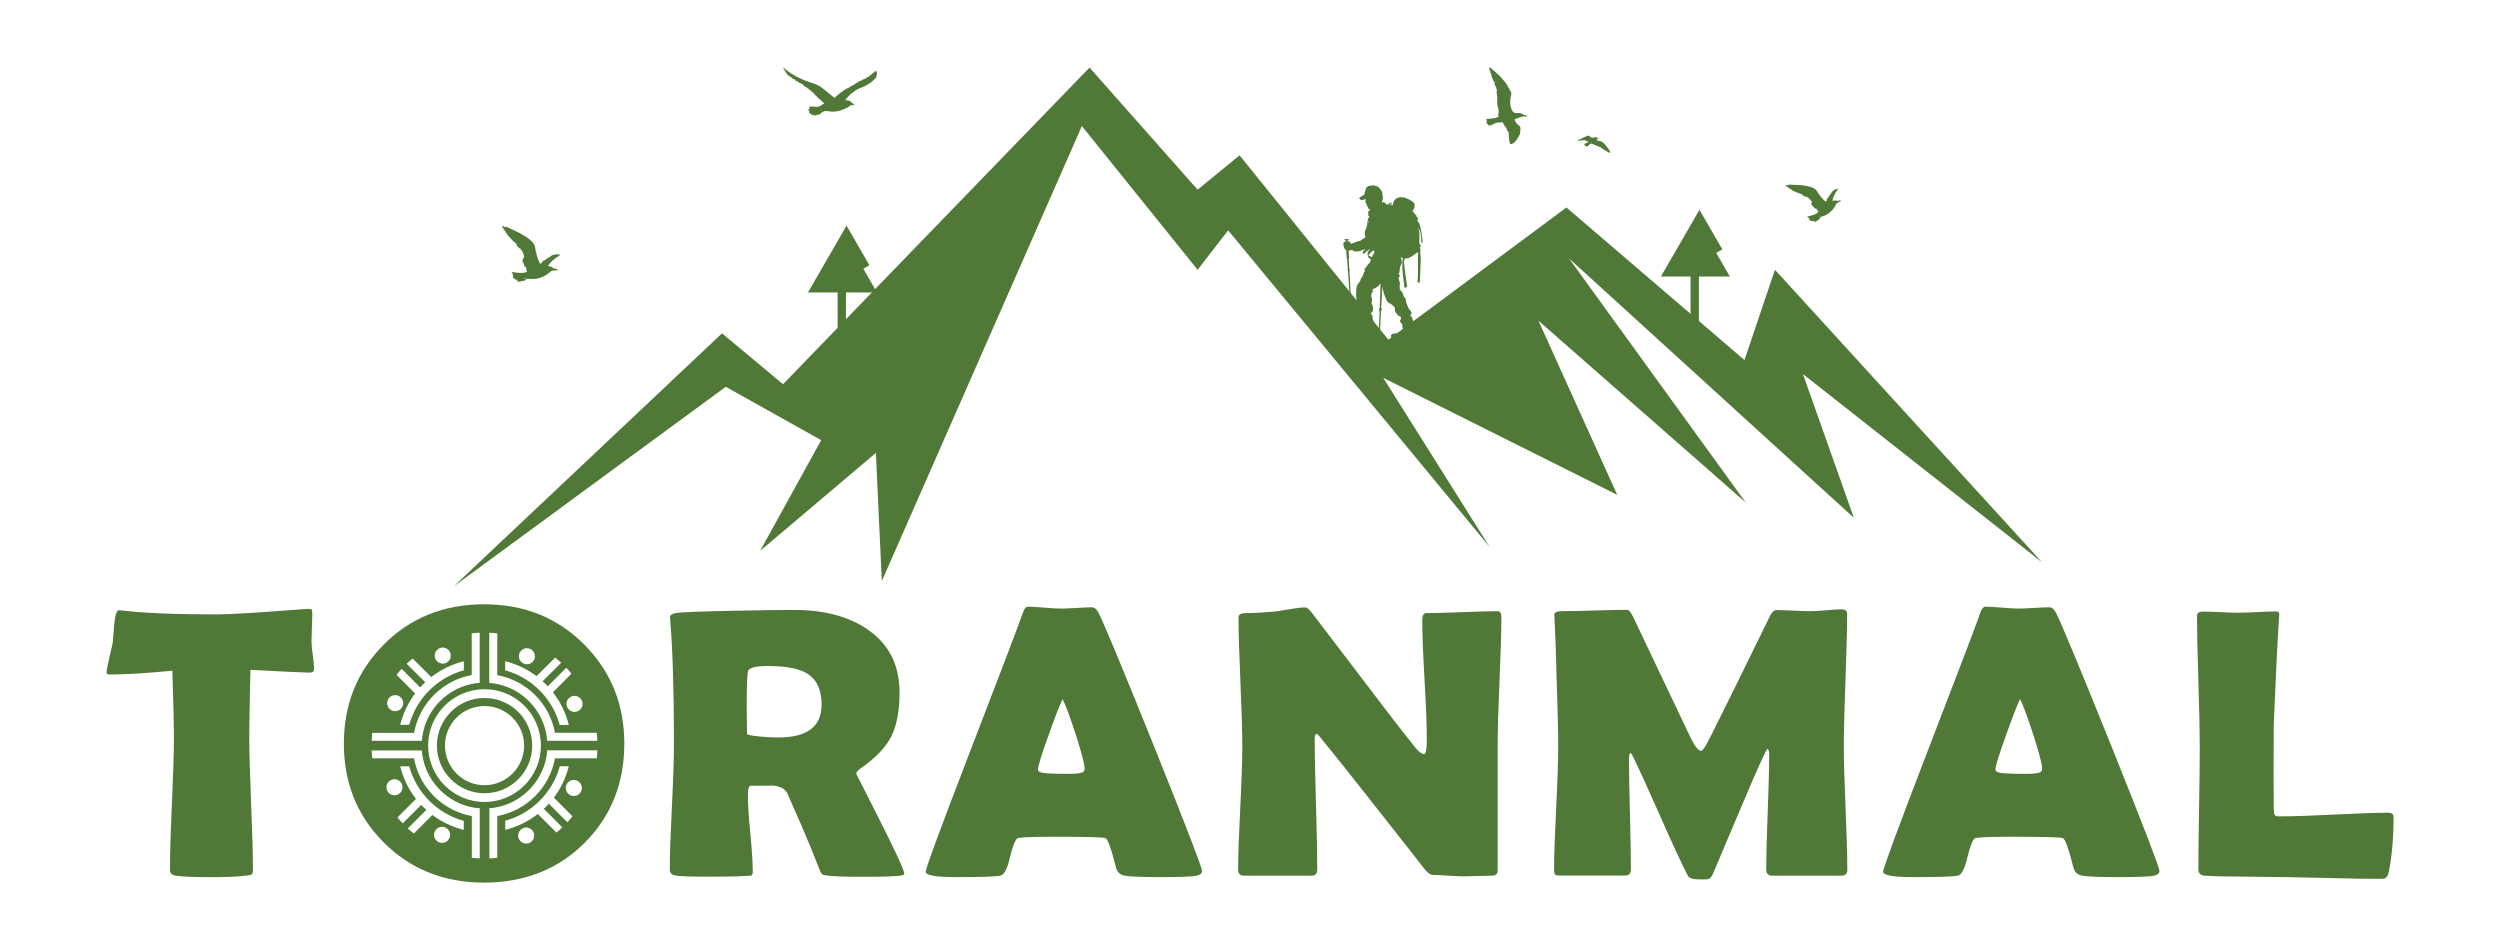
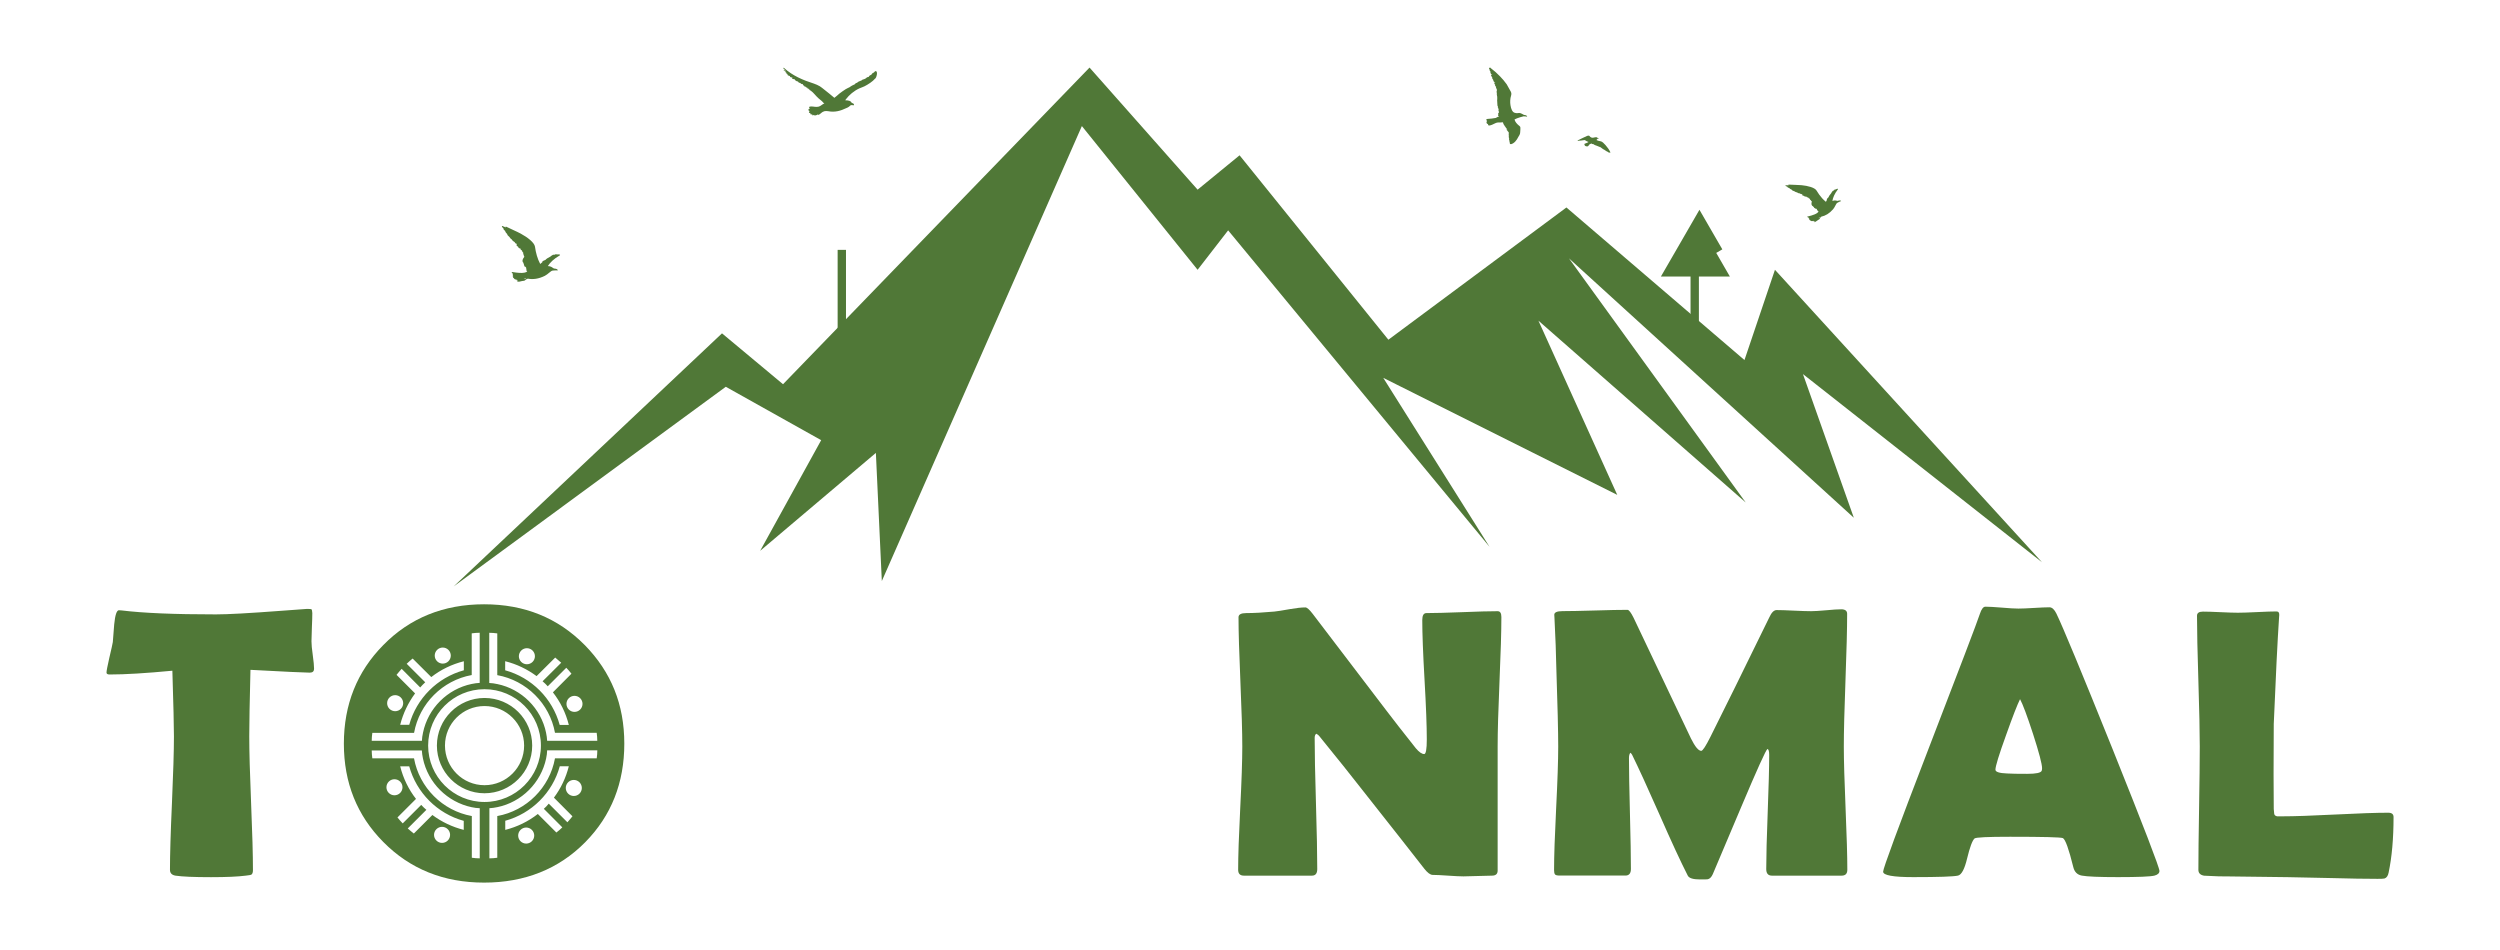
<svg xmlns="http://www.w3.org/2000/svg" id="Layer_1" data-name="Layer 1" viewBox="0 0 542 206">
  <defs>
    <style>
      .cls-1, .cls-2 {
        fill: #507837;
        stroke-width: 0px;
      }

      .cls-2 {
        fill-rule: evenodd;
      }
    </style>
  </defs>
  <polygon class="cls-2" points="157.35 83.85 178.03 95.43 164.8 119.42 189.89 98.19 191.18 125.97 234.55 27.33 259.64 58.49 266.26 49.94 322.93 118.55 299.89 81.92 350.62 107.29 333.53 69.52 378.47 108.94 340.15 56.01 401.91 112.25 390.88 81.1 442.71 121.9 384.81 58.49 378.2 78.06 339.6 44.98 301 73.65 268.74 33.67 259.64 41.12 236.21 14.65 169.76 83.3 156.53 72.27 98.35 127.14 157.35 83.85" />
  <polygon class="cls-2" points="360.08 59.96 375.04 59.96 372.08 54.83 373.4 54.06 368.44 45.48 363.46 54.11 360.08 59.96" />
  <rect class="cls-1" x="366.51" y="50.73" width="1.81" height="22.09" />
-   <polygon class="cls-2" points="175.17 63.4 190.13 63.4 187.17 58.26 188.49 57.5 183.53 48.92 178.55 57.55 175.17 63.4" />
  <rect class="cls-1" x="181.6" y="54.17" width="1.81" height="22.09" />
-   <path class="cls-1" d="M307.97,49.32c-.13-.56-.31-1.16-.75-1.51.11-.1.18-.23.19-.38,0-.15-.06-.3-.18-.38-.05-.04-.12-.06-.15-.13-.02-.04-.01-.08-.01-.13,0-.12-.05-.25-.16-.28-.03,0-.06,0-.09-.02-.07-.02-.11-.09-.14-.16-.13-.23-.3-.44-.48-.54.22-.25.4-.54.47-.87.07-.32.03-.69-.17-.95-.08-.11-.19-.2-.3-.28-.42-.32-.89-.57-1.39-.74-.44-.15-.91-.24-1.37-.17-.46.07-.91.3-1.16.69-.21.32-.28.72-.31,1.12-.09-.19-.2-.37-.31-.55-.04-.06-.09-.13-.16-.14-.05,0-.09,0-.14.02-.16.07-.28.22-.32.4-.15-.02-.31-.01-.46.01-.03-.09-.09-.17-.17-.21-.06-.03-.13-.05-.18-.1-.07-.06-.09-.17-.18-.21-.07-.04-.17-.01-.24.02-.07.03-.14.07-.21.09-.01-.25.14-.47.18-.71.02-.15,0-.3.02-.44,0-.06.02-.12.03-.18,0-.14-.07-.26-.18-.42.08-.18.06-.4-.02-.58-.08-.18-.2-.35-.32-.5-.14-.18-.28-.36-.45-.5-.27-.22-.61-.34-.95-.33-.02-.08-.09-.14-.18-.15-.08,0-.16.06-.19.14-.38-.02-.8-.02-1.09.22-.21.17-.32.42-.4.67-.12.35-.21.7-.29,1.07-.24.17-.49.32-.75.46-.13.07-.28.16-.3.3-.02.16.13.28.27.34.33.13.74.04,1.02-.19.01.07.08.12.1.19.01.05,0,.1-.02.16-.03.1-.06.21-.08.31,0,.03-.01.06,0,.09,0,.04.04.08.08.1.04.02.08.03.13.06.02.06,0,.12,0,.19,0,.06.02.14.08.16.01,0,.03,0,.04.02.03.02.04.07.03.1,0,.04-.01.08,0,.11.02.04.08.06.11.09.04.04.05.11.06.16.02.1.05.21.1.3.04.07.09.14.16.17.04.02.08.03.12.03.07.01.15.02.23.03-.16.14-.32.29-.46.45-.06.06-.12.13-.11.22.01.12.15.19.15.31,0,.07-.05.13-.09.18-.02.03-.05.06-.07.08-.03.03-.05.06-.04.1,0,.03.03.04.06.05.03,0,.05,0,.08,0,.07,0,.13-.02.21-.02-.02.11-.02.22-.04.35-.12.09-.21.22-.25.36-.05.14-.07.29-.08.44,0,.1-.01.2-.05.3-.02.05-.05.11-.06.16,0,.1.07.19.03.31-.05.23-.1.46-.18.68-.08.21-.2.41-.27.63-.05.17-.06.35-.07.53,0,.09,0,.17-.01.26,0,.04,0,.09,0,.13.01.05.05.09.07.14.04.07.07.16.08.24,0,.06-.01.14-.07.15-.02,0-.04,0-.06,0-.08.02-.1.12-.14.22-.3.14-.57.32-.83.52-.07.06-.16.13-.26.11-.03,0-.05-.02-.08-.02-.07-.02-.15,0-.22.03-.3.11-.6.23-.88.37-.09.04-.19.09-.29.1-.03,0-.07,0-.1,0-.07.02-.12.07-.17.14-.07-.18-.22-.33-.36-.47-.04-.04-.09-.09-.15-.11-.07-.03-.15-.01-.22.01-.01,0-.03,0-.04,0v-.24s0-.02.02-.03c.06-.04.13-.04.2-.05.04,0,.1-.02.1-.07,0-.03-.04-.05-.07-.06-.3-.09-.62-.09-.91.01-.04.01-.09.03-.11.08,0,0,0,.02,0,.03,0,.02.03.03.05.03.08,0,.15,0,.22.04.04.01.07.04.1.07l.02.23s-.03,0-.05,0c-.12.01-.25.03-.35.09-.1.07-.17.2-.13.31.01.03.03.06.04.09.04.14-.13.28-.06.41.02.04.06.06.09.1.04.06.03.15.04.23s.05.17.12.21c.01.18.15.32.31.39.02,0,.03.01.05.02.03.62.08,1.23.14,1.85h.06s.16,2.32.16,2.32c-.03.02-.05.05-.07.08-.02.03-.03.06-.01.1.01.02.04.04.06.05.01,0,.03,0,.04,0l.41,5.76s-.08.04-.12.07c-.03.03-.06.06-.08.11-.01.04,0,.09.02.13.03.03.07.05.1.06l.05.4h.07s.41,5.76.41,5.76c-.1-.02-.19-.04-.29-.05-.21-.02-.44.03-.57.19-.12.15-.12.36-.09.55.03.2.12.43.31.49.07.18.29.23.47.24,1.51.11,3.04.21,4.55.04.17-.02.4-.12.37-.35.32-.36.3-.92.13-1.37-.05-.13-.11-.25-.12-.38,0-.1,0-.2,0-.3,0-.33-.23-.63-.27-.96-.02-.18.02-.37-.02-.55-.04-.18-.18-.37-.37-.34,0,0,.03-.29.03-.3.1,0,.19-.06.25-.13.06-.07.1-.17.13-.26.13-.4.1-.85-.06-1.23-.07-.17-.17-.33-.18-.51,0-.15.04-.29.07-.43.08-.39,0-.8-.22-1.13.05-.06.1-.12.13-.2.03-.07.04-.16,0-.23-.02-.04-.06-.08-.04-.12,0-.02.02-.03.04-.04.06-.04.12-.08.17-.13.09-.09.13-.21.13-.34,0-.12-.03-.25-.06-.37.69-.21,1.31-.66,1.73-1.25l-.19,5.37s-.07.02-.1.04c-.04.02-.08.05-.09.1,0,.03,0,.06,0,.09.02.05.05.09.1.1-.01.1-.02.2-.01.3,0,.02,0,.03.01.04.01.02.03.03.06.04l-.19,5.3.24.04s.13-2.64.26-5.31c0,0,.02,0,.02-.01.01-.01.02-.03.02-.05.03-.12.04-.24.03-.35.04.01.09-.01.13-.05.03-.04.03-.1,0-.15-.01-.02-.03-.04-.05-.06-.03-.03-.07-.05-.11-.06.12-2.46.25-4.72.26-4.72.14.96.42,1.9.82,2.79.11.25.24.51.46.68.14.12.32.19.48.28.35.2.64.49.94.81,0,.18,0,.35,0,.54,0,.26.16.5.31.71.12.16.24.32.39.45.15.13.34.23.54.26.09.22.03.31.13.54-.14.06-.23.22-.24.37,0,.16.07.31.17.43.13.16.33.29.36.5.02.14-.06.29-.03.43.02.11.1.2.11.3.03.2-.15.36-.31.48-.34.26-.7.52-1.12.59-.21.03-.42.02-.62.05-.2.04-.42.14-.5.33-.08.17-.02.38.05.55.08.19.22.38.43.39.12.16.34.15.51.11,1.49-.28,2.99-.57,4.41-1.12.16-.06.36-.22.27-.43.21-.43.06-.97-.22-1.36-.08-.11-.17-.21-.21-.34-.03-.09-.04-.19-.07-.29-.09-.32-.38-.55-.5-.86-.07-.17-.08-.36-.16-.53-.08-.17-.27-.31-.44-.24.16-.17.37-.43.36-.66-.02-.33-.32-.56-.51-.83-.11-.15-.18-.32-.25-.49-.09-.22-.19-.44-.28-.67-.07-.15-.13-.31-.16-.47-.04-.21,0-.44-.1-.64-.09-.2-.29-.33-.39-.52-.06-.12-.08-.26-.11-.4-.12-.46-.47-.82-.81-1.15.13-.16.02-.4.02-.61,0-.15.06-.29.08-.43.06-.47-.27-.9-.29-1.37,0-.05,0-.11.03-.15.03-.05.07-.08.11-.11.12-.12.13-.33.02-.46-.07-.08-.19-.16-.16-.27.02-.06.07-.09.12-.14.15-.16.07-.4.08-.62.01-.25.15-.47.16-.72,0-.06,0-.13.02-.18.02-.05.06-.1.1-.14.19-.23.25-.56.22-.86-.03-.3-.14-.59-.28-.88.15.04.3.1.48.22-.28,2.14.13,4.31.38,6.46,0,0,.53-.23.57-.3-.26-1.65-.48-3.31-.65-4.97-.02-.15-.03-.3-.03-.45,0-.23.05-.45.18-.68.55.03,1.08-.19,1.54-.48.46-.3.87-.66,1.34-.9-.13,2.16.12,4.34-.16,6.48,0,0,.43.21.49.16.07-.58.09-1.16.11-1.74.03-.84.07-1.68.1-2.52.02-.42.03-.83,0-1.25-.02-.33-.07-.66-.07-.99,0-.23.03-.47.02-.7-.01-.23-.07-.47-.2-.66.1.04.23.09.32.03.02-.01.03-.02.04-.04,0-.03,0-.06-.02-.08-.06-.1-.13-.19-.2-.28-.05-.06-.11-.11-.14-.18-.03-.07-.03-.15-.04-.22-.01-.77.11-1.54,0-2.29-.06-.36-.16-.7-.26-1.02.32.43.5.96.59,1.5.09.53.09,1.08.09,1.62,0,0,.33.17.33.1-.09-1.12-.26-2.24-.51-3.33ZM296.57,48.19c0-.09.03-.19.08-.27.01-.02.04-.04.05-.02,0,0,0,.02,0,.03,0,.19-.05.38-.15.54,0-.09,0-.19,0-.28ZM297.05,56.73c-.04.12-.08.24-.16.33-.08.09-.19.15-.28.23-.17.15-.26.38-.39.57-.11.16-.26.29-.4.43-.04.05-.09.1-.09.16,0,.06.08.12.13.08.03-.02.04-.07.08-.08.03,0,.05.04.04.11-.2.37-.4.74-.52,1.15-.04.14-.07.29-.18.4-.04.05-.1.08-.14.13-.15.16-.14.4-.22.6-.09.25-.31.43-.47.64-.21.28-.32.61-.38.95-.06.34-.06.69-.06,1.01,0,.55.03,1.1.08,1.65,0,.07.01.14.03.21.04.14.14.25.23.36.1.12.19.25.24.4.06.18.05.37.09.56.03.17.11.33.09.49-.02.17-.12.31-.19.46-.08.15-.13.34-.05.48.02.03.04.06.07.08.17.15.43.19.65.16-.15.02-.3.16-.34.31-.04.15-.01.31.05.46.09.19.25.37.22.57-.02.14-.13.26-.14.41,0,.11.04.22.03.32-.02.2-.24.31-.42.39-.39.16-.81.33-1.23.29-.05,0-.1-.01-.15-.02l-.34-5.83h.06s0-.38,0-.38c.06,0,.1-.07.1-.14,0-.06-.05-.12-.1-.16-.03-.02-.07-.04-.1-.05l-.34-5.8s.05-.03.08-.05c0,0,.02-.02.02-.03.02-.03,0-.07-.02-.1-.02-.03-.06-.05-.09-.06l-.14-2.3h.07s-.08-1.78-.08-1.78c.2-.02.39-.06.58-.13.05-.02.1-.03.15-.03.11.01.18.13.26.2.13.11.3.12.47.13.32.01.64,0,.95-.08.43-.11.82-.34,1.27-.41-.23.18-.45.37-.65.58,0,0,.14.49.19.51.46-.43.93-.87,1.51-1.13-.15.16-.3.32-.44.49-.06.06-.11.13-.15.21-.04.09-.05.2-.05.31,0,.26.05.52.17.75.12.23.33.42.56.53-.05.15-.1.3-.15.44ZM297.96,54.84s-.04.06-.07.09c-.21.22-.35.5-.41.8-.2-.08-.42-.14-.64-.24-.07-.03-.15-.08-.14-.16,0-.03.02-.06.04-.09.24-.3.52-.57.81-.83.05-.05.1-.09.17-.1.08,0,.16.05.2.12.04.07.04.16.05.24,0,.05,0,.11-.02.16ZM301.3,44.38c0-.05.03-.11.06-.16.02-.04.05-.08.09-.09.05-.02.1,0,.13.03.04.03.06.08.08.12.03.06.05.13.07.19-.14-.04-.28-.09-.42-.09Z" />
  <path class="cls-1" d="M68.08,145.01c0,.55-.31.82-.94.82-1.08,0-5.36-.21-12.84-.61-.17,6.89-.26,11.7-.26,14.42,0,3.22.13,8.05.4,14.51.27,6.46.4,11.29.4,14.51,0,.52-.13.84-.38.98-.09.05-.48.12-1.19.2-1.71.22-4.21.33-7.51.33-3.67,0-6.24-.11-7.72-.33-.8-.14-1.19-.56-1.19-1.27,0-3.21.14-8.04.43-14.47.28-6.43.43-11.25.43-14.47,0-2.12-.11-6.86-.34-14.22-5.69.54-10.22.82-13.6.82-.45,0-.68-.14-.68-.41,0-.35.2-1.4.6-3.15.45-1.91.71-3.07.77-3.47.08-1.28.18-2.56.3-3.84.2-2.04.54-3.06,1.02-3.06.06,0,.26.01.6.04,4.61.57,11.41.86,20.43.86,2.56,0,7.28-.26,14.16-.78,3.7-.27,5.56-.41,5.59-.41.57,0,.9.03.98.1s.14.33.17.8c0,.74-.03,1.76-.09,3.06-.06,1.44-.09,2.47-.09,3.07,0,.68.09,1.68.28,3,.18,1.32.28,2.31.28,2.96Z" />
  <path class="cls-1" d="M105.04,151.32c-5.69,0-10.32,4.63-10.32,10.32s4.63,10.34,10.32,10.34,10.34-4.63,10.34-10.34-4.63-10.32-10.34-10.32ZM105.04,170.23c-4.73,0-8.57-3.84-8.57-8.59s3.84-8.57,8.57-8.57,8.59,3.84,8.59,8.57-3.84,8.59-8.59,8.59ZM105.04,151.32c-5.69,0-10.32,4.63-10.32,10.32s4.63,10.34,10.32,10.34,10.34-4.63,10.34-10.34-4.63-10.32-10.34-10.32ZM105.04,170.23c-4.73,0-8.57-3.84-8.57-8.59s3.84-8.57,8.57-8.57,8.59,3.84,8.59,8.57-3.84,8.59-8.59,8.59ZM105.04,151.32c-5.69,0-10.32,4.63-10.32,10.32s4.63,10.34,10.32,10.34,10.34-4.63,10.34-10.34-4.63-10.32-10.34-10.32ZM105.04,170.23c-4.73,0-8.57-3.84-8.57-8.59s3.84-8.57,8.57-8.57,8.59,3.84,8.59,8.57-3.84,8.59-8.59,8.59ZM105.04,151.32c-5.69,0-10.32,4.63-10.32,10.32s4.63,10.34,10.32,10.34,10.34-4.63,10.34-10.34-4.63-10.32-10.34-10.32ZM105.04,170.23c-4.73,0-8.57-3.84-8.57-8.59s3.84-8.57,8.57-8.57,8.59,3.84,8.59,8.57-3.84,8.59-8.59,8.59ZM105.04,151.32c-5.69,0-10.32,4.63-10.32,10.32s4.63,10.34,10.32,10.34,10.34-4.63,10.34-10.34-4.63-10.32-10.34-10.32ZM105.04,170.23c-4.73,0-8.57-3.84-8.57-8.59s3.84-8.57,8.57-8.57,8.59,3.84,8.59,8.57-3.84,8.59-8.59,8.59ZM105.04,151.32c-5.69,0-10.32,4.63-10.32,10.32s4.63,10.34,10.32,10.34,10.34-4.63,10.34-10.34-4.63-10.32-10.34-10.32ZM105.04,170.23c-4.73,0-8.57-3.84-8.57-8.59s3.84-8.57,8.57-8.57,8.59,3.84,8.59,8.57-3.84,8.59-8.59,8.59ZM105.04,151.32c-5.69,0-10.32,4.63-10.32,10.32s4.63,10.34,10.32,10.34,10.34-4.63,10.34-10.34-4.63-10.32-10.34-10.32ZM105.04,170.23c-4.73,0-8.57-3.84-8.57-8.59s3.84-8.57,8.57-8.57,8.59,3.84,8.59,8.57-3.84,8.59-8.59,8.59ZM105.04,151.32c-5.69,0-10.32,4.63-10.32,10.32s4.63,10.34,10.32,10.34,10.34-4.63,10.34-10.34-4.63-10.32-10.34-10.32ZM105.04,170.23c-4.73,0-8.57-3.84-8.57-8.59s3.84-8.57,8.57-8.57,8.59,3.84,8.59,8.57-3.84,8.59-8.59,8.59ZM105.04,151.32c-5.69,0-10.32,4.63-10.32,10.32s4.63,10.34,10.32,10.34,10.34-4.63,10.34-10.34-4.63-10.32-10.34-10.32ZM105.04,170.23c-4.73,0-8.57-3.84-8.57-8.59s3.84-8.57,8.57-8.57,8.59,3.84,8.59,8.57-3.84,8.59-8.59,8.59ZM105.04,151.32c-5.69,0-10.32,4.63-10.32,10.32s4.63,10.34,10.32,10.34,10.34-4.63,10.34-10.34-4.63-10.32-10.34-10.32ZM105.04,170.23c-4.73,0-8.57-3.84-8.57-8.59s3.84-8.57,8.57-8.57,8.59,3.84,8.59,8.57-3.84,8.59-8.59,8.59ZM105.04,151.32c-5.69,0-10.32,4.63-10.32,10.32s4.63,10.34,10.32,10.34,10.34-4.63,10.34-10.34-4.63-10.32-10.34-10.32ZM105.04,170.23c-4.73,0-8.57-3.84-8.57-8.59s3.84-8.57,8.57-8.57,8.59,3.84,8.59,8.57-3.84,8.59-8.59,8.59ZM105.04,151.32c-5.69,0-10.32,4.63-10.32,10.32s4.63,10.34,10.32,10.34,10.34-4.63,10.34-10.34-4.63-10.32-10.34-10.32ZM105.04,170.23c-4.73,0-8.57-3.84-8.57-8.59s3.84-8.57,8.57-8.57,8.59,3.84,8.59,8.57-3.84,8.59-8.59,8.59ZM105.04,151.32c-5.69,0-10.32,4.63-10.32,10.32s4.63,10.34,10.32,10.34,10.34-4.63,10.34-10.34-4.63-10.32-10.34-10.32ZM105.04,170.23c-4.73,0-8.57-3.84-8.57-8.59s3.84-8.57,8.57-8.57,8.59,3.84,8.59,8.57-3.84,8.59-8.59,8.59ZM105.04,151.32c-5.69,0-10.32,4.63-10.32,10.32s4.63,10.34,10.32,10.34,10.34-4.63,10.34-10.34-4.63-10.32-10.34-10.32ZM105.04,170.23c-4.73,0-8.57-3.84-8.57-8.59s3.84-8.57,8.57-8.57,8.59,3.84,8.59,8.57-3.84,8.59-8.59,8.59ZM105.04,151.32c-5.69,0-10.32,4.63-10.32,10.32s4.63,10.34,10.32,10.34,10.34-4.63,10.34-10.34-4.63-10.32-10.34-10.32ZM105.04,170.23c-4.73,0-8.57-3.84-8.57-8.59s3.84-8.57,8.57-8.57,8.59,3.84,8.59,8.57-3.84,8.59-8.59,8.59ZM105.04,151.32c-5.69,0-10.32,4.63-10.32,10.32s4.63,10.34,10.32,10.34,10.34-4.63,10.34-10.34-4.63-10.32-10.34-10.32ZM105.04,170.23c-4.73,0-8.57-3.84-8.57-8.59s3.84-8.57,8.57-8.57,8.59,3.84,8.59,8.57-3.84,8.59-8.59,8.59ZM105.04,151.32c-5.69,0-10.32,4.63-10.32,10.32s4.63,10.34,10.32,10.34,10.34-4.63,10.34-10.34-4.63-10.32-10.34-10.32ZM105.04,170.23c-4.73,0-8.57-3.84-8.57-8.59s3.84-8.57,8.57-8.57,8.59,3.84,8.59,8.57-3.84,8.59-8.59,8.59ZM105.04,151.32c-5.69,0-10.32,4.63-10.32,10.32s4.63,10.34,10.32,10.34,10.34-4.63,10.34-10.34-4.63-10.32-10.34-10.32ZM105.04,170.23c-4.73,0-8.57-3.84-8.57-8.59s3.84-8.57,8.57-8.57,8.59,3.84,8.59,8.57-3.84,8.59-8.59,8.59ZM126.78,139.86c-5.82-5.9-13.09-8.85-21.83-8.85s-16.08,2.95-21.86,8.85c-5.69,5.77-8.54,12.89-8.54,21.37s2.85,15.55,8.54,21.3c5.79,5.87,13.09,8.82,21.86,8.82s16.16-2.92,21.93-8.76c5.66-5.74,8.47-12.88,8.47-21.37s-2.85-15.53-8.57-21.37ZM125.78,151.37c.68.68.68,1.78,0,2.46s-1.78.68-2.46,0c-.68-.68-.68-1.78,0-2.46.68-.68,1.78-.68,2.46,0ZM113,141.04c.68-.68,1.78-.68,2.46,0,.68.69.68,1.78,0,2.46-.68.68-1.78.68-2.46,0-.68-.68-.68-1.76,0-2.46ZM109.52,143.35c2.51.63,4.81,1.75,6.81,3.23l4.04-4.02c.45.36.89.74,1.3,1.12l-4.04,4.02c.41.35.79.71,1.12,1.09l4.02-4.02c.4.41.77.84,1.12,1.29l-4.02,4.04c1.6,2.04,2.79,4.44,3.45,7.06h-1.98c-1.57-5.74-6.08-10.26-11.82-11.84v-1.96ZM106.08,137.19c.58,0,1.15.05,1.73.13v9.05c6.33,1.15,11.36,6.17,12.51,12.5h9.04c.08.58.13,1.15.13,1.73h-10.87c-.02-.59-.12-1.15-.23-1.71v-.02c-1.09-5.29-5.29-9.48-10.59-10.57h-.03c-.54-.12-1.1-.21-1.7-.23v-10.88ZM94.76,140.9c.68-.68,1.78-.68,2.46,0s.68,1.78,0,2.46-1.78.68-2.46,0-.68-1.78,0-2.46ZM87.08,145l4.02,4.04c.35-.4.71-.77,1.09-1.12l-4.02-4.01c.41-.4.84-.77,1.29-1.14l4.04,4.02c2.04-1.6,4.44-2.77,7.06-3.43v1.96c-5.74,1.57-10.26,6.1-11.84,11.82h-1.96c.63-2.49,1.75-4.8,3.23-6.81l-4.02-4.02c.36-.46.74-.89,1.12-1.32ZM84.44,151.22c.69-.68,1.78-.68,2.46,0s.68,1.78,0,2.46c-.68.68-1.76.68-2.46,0-.68-.68-.68-1.78,0-2.46ZM80.72,158.88h9.05c1.15-6.35,6.17-11.38,12.5-12.53v-9.04c.58-.07,1.15-.13,1.73-.13v10.87c-.59.02-1.15.12-1.71.23h-.02c-5.29,1.1-9.48,5.29-10.57,10.6v.02c-.12.54-.21,1.12-.23,1.7h-10.88c0-.56.05-1.15.13-1.71ZM84.29,171.91c-.68-.68-.68-1.78,0-2.46s1.78-.68,2.46,0c.68.68.68,1.78,0,2.46s-1.78.68-2.46,0ZM97.07,182.23c-.68.68-1.78.68-2.46,0s-.68-1.78,0-2.46c.68-.68,1.78-.68,2.46,0,.68.68.68,1.78,0,2.46ZM100.55,179.92c-2.49-.63-4.8-1.73-6.81-3.23l-4.02,4.02c-.46-.35-.89-.73-1.32-1.1l4.04-4.04c-.4-.33-.77-.69-1.12-1.07l-4.01,4.01c-.4-.41-.77-.82-1.14-1.29l4.02-4.02c-1.6-2.04-2.77-4.45-3.43-7.06h1.96c1.57,5.72,6.1,10.26,11.82,11.82v1.96ZM104,186.09c-.56,0-1.15-.05-1.71-.13v-9.04c-6.35-1.15-11.38-6.17-12.53-12.51h-9.04c-.07-.56-.13-1.15-.13-1.71h10.87c.02.58.12,1.15.23,1.7v.02c1.1,5.29,5.29,9.48,10.6,10.59h.02c.54.12,1.12.2,1.7.21v10.88ZM92.82,161.64c0-6.74,5.47-12.22,12.22-12.22s12.23,5.47,12.23,12.22-5.49,12.23-12.23,12.23-12.22-5.49-12.22-12.23ZM115.31,182.38c-.68.68-1.78.68-2.46,0-.68-.68-.68-1.78,0-2.46s1.78-.68,2.46,0,.68,1.78,0,2.46ZM123.01,178.27l-4.04-4.04c-.33.41-.69.79-1.07,1.12l4.01,4.02c-.41.4-.82.77-1.29,1.12l-4.02-4.02c-2.04,1.6-4.45,2.79-7.06,3.45v-1.98c5.72-1.57,10.26-6.08,11.82-11.82h1.96c-.63,2.51-1.73,4.81-3.23,6.81l4.02,4.04c-.35.45-.73.89-1.1,1.3ZM125.63,172.06c-.68.68-1.78.68-2.46,0-.68-.68-.68-1.78,0-2.46s1.78-.68,2.46,0c.68.68.68,1.78,0,2.46ZM129.36,164.41h-9.04c-1.15,6.33-6.17,11.36-12.51,12.51v9.04c-.56.08-1.15.13-1.71.13v-10.87c.58-.02,1.15-.12,1.7-.23h.02c5.29-1.09,9.48-5.29,10.59-10.59v-.03c.12-.54.2-1.1.21-1.7h10.88c0,.58-.05,1.15-.13,1.73ZM105.04,151.32c-5.69,0-10.32,4.63-10.32,10.32s4.63,10.34,10.32,10.34,10.34-4.63,10.34-10.34-4.63-10.32-10.34-10.32ZM105.04,170.23c-4.73,0-8.57-3.84-8.57-8.59s3.84-8.57,8.57-8.57,8.59,3.84,8.59,8.57-3.84,8.59-8.59,8.59ZM105.04,151.32c-5.69,0-10.32,4.63-10.32,10.32s4.63,10.34,10.32,10.34,10.34-4.63,10.34-10.34-4.63-10.32-10.34-10.32ZM105.04,170.23c-4.73,0-8.57-3.84-8.57-8.59s3.84-8.57,8.57-8.57,8.59,3.84,8.59,8.57-3.84,8.59-8.59,8.59ZM105.04,151.32c-5.69,0-10.32,4.63-10.32,10.32s4.63,10.34,10.32,10.34,10.34-4.63,10.34-10.34-4.63-10.32-10.34-10.32ZM105.04,170.23c-4.73,0-8.57-3.84-8.57-8.59s3.84-8.57,8.57-8.57,8.59,3.84,8.59,8.57-3.84,8.59-8.59,8.59ZM105.04,151.32c-5.69,0-10.32,4.63-10.32,10.32s4.63,10.34,10.32,10.34,10.34-4.63,10.34-10.34-4.63-10.32-10.34-10.32ZM105.04,170.23c-4.73,0-8.57-3.84-8.57-8.59s3.84-8.57,8.57-8.57,8.59,3.84,8.59,8.57-3.84,8.59-8.59,8.59ZM105.04,151.32c-5.69,0-10.32,4.63-10.32,10.32s4.63,10.34,10.32,10.34,10.34-4.63,10.34-10.34-4.63-10.32-10.34-10.32ZM105.04,170.23c-4.73,0-8.57-3.84-8.57-8.59s3.84-8.57,8.57-8.57,8.59,3.84,8.59,8.57-3.84,8.59-8.59,8.59ZM105.04,151.32c-5.69,0-10.32,4.63-10.32,10.32s4.63,10.34,10.32,10.34,10.34-4.63,10.34-10.34-4.63-10.32-10.34-10.32ZM105.04,170.23c-4.73,0-8.57-3.84-8.57-8.59s3.84-8.57,8.57-8.57,8.59,3.84,8.59,8.57-3.84,8.59-8.59,8.59ZM105.04,151.32c-5.69,0-10.32,4.63-10.32,10.32s4.63,10.34,10.32,10.34,10.34-4.63,10.34-10.34-4.63-10.32-10.34-10.32ZM105.04,170.23c-4.73,0-8.57-3.84-8.57-8.59s3.84-8.57,8.57-8.57,8.59,3.84,8.59,8.57-3.84,8.59-8.59,8.59ZM105.04,151.32c-5.69,0-10.32,4.63-10.32,10.32s4.63,10.34,10.32,10.34,10.34-4.63,10.34-10.34-4.63-10.32-10.34-10.32ZM105.04,170.23c-4.73,0-8.57-3.84-8.57-8.59s3.84-8.57,8.57-8.57,8.59,3.84,8.59,8.57-3.84,8.59-8.59,8.59ZM105.04,151.32c-5.69,0-10.32,4.63-10.32,10.32s4.63,10.34,10.32,10.34,10.34-4.63,10.34-10.34-4.63-10.32-10.34-10.32ZM105.04,170.23c-4.73,0-8.57-3.84-8.57-8.59s3.84-8.57,8.57-8.57,8.59,3.84,8.59,8.57-3.84,8.59-8.59,8.59ZM105.04,151.32c-5.69,0-10.32,4.63-10.32,10.32s4.63,10.34,10.32,10.34,10.34-4.63,10.34-10.34-4.63-10.32-10.34-10.32ZM105.04,170.23c-4.73,0-8.57-3.84-8.57-8.59s3.84-8.57,8.57-8.57,8.59,3.84,8.59,8.57-3.84,8.59-8.59,8.59ZM105.04,151.32c-5.69,0-10.32,4.63-10.32,10.32s4.63,10.34,10.32,10.34,10.34-4.63,10.34-10.34-4.63-10.32-10.34-10.32ZM105.04,170.23c-4.73,0-8.57-3.84-8.57-8.59s3.84-8.57,8.57-8.57,8.59,3.84,8.59,8.57-3.84,8.59-8.59,8.59ZM105.04,151.32c-5.69,0-10.32,4.63-10.32,10.32s4.63,10.34,10.32,10.34,10.34-4.63,10.34-10.34-4.63-10.32-10.34-10.32ZM105.04,170.23c-4.73,0-8.57-3.84-8.57-8.59s3.84-8.57,8.57-8.57,8.59,3.84,8.59,8.57-3.84,8.59-8.59,8.59ZM105.04,151.32c-5.69,0-10.32,4.63-10.32,10.32s4.63,10.34,10.32,10.34,10.34-4.63,10.34-10.34-4.63-10.32-10.34-10.32ZM105.04,170.23c-4.73,0-8.57-3.84-8.57-8.59s3.84-8.57,8.57-8.57,8.59,3.84,8.59,8.57-3.84,8.59-8.59,8.59ZM105.04,151.32c-5.69,0-10.32,4.63-10.32,10.32s4.63,10.34,10.32,10.34,10.34-4.63,10.34-10.34-4.63-10.32-10.34-10.32ZM105.04,170.23c-4.73,0-8.57-3.84-8.57-8.59s3.84-8.57,8.57-8.57,8.59,3.84,8.59,8.57-3.84,8.59-8.59,8.59ZM105.04,151.32c-5.69,0-10.32,4.63-10.32,10.32s4.63,10.34,10.32,10.34,10.34-4.63,10.34-10.34-4.63-10.32-10.34-10.32ZM105.04,170.23c-4.73,0-8.57-3.84-8.57-8.59s3.84-8.57,8.57-8.57,8.59,3.84,8.59,8.57-3.84,8.59-8.59,8.59ZM105.04,151.32c-5.69,0-10.32,4.63-10.32,10.32s4.63,10.34,10.32,10.34,10.34-4.63,10.34-10.34-4.63-10.32-10.34-10.32ZM105.04,170.23c-4.73,0-8.57-3.84-8.57-8.59s3.84-8.57,8.57-8.57,8.59,3.84,8.59,8.57-3.84,8.59-8.59,8.59ZM105.04,151.32c-5.69,0-10.32,4.63-10.32,10.32s4.63,10.34,10.32,10.34,10.34-4.63,10.34-10.34-4.63-10.32-10.34-10.32ZM105.04,170.23c-4.73,0-8.57-3.84-8.57-8.59s3.84-8.57,8.57-8.57,8.59,3.84,8.59,8.57-3.84,8.59-8.59,8.59ZM105.04,151.32c-5.69,0-10.32,4.63-10.32,10.32s4.63,10.34,10.32,10.34,10.34-4.63,10.34-10.34-4.63-10.32-10.34-10.32ZM105.04,170.23c-4.73,0-8.57-3.84-8.57-8.59s3.84-8.57,8.57-8.57,8.59,3.84,8.59,8.57-3.84,8.59-8.59,8.59ZM105.04,151.32c-5.69,0-10.32,4.63-10.32,10.32s4.63,10.34,10.32,10.34,10.34-4.63,10.34-10.34-4.63-10.32-10.34-10.32ZM105.04,170.23c-4.73,0-8.57-3.84-8.57-8.59s3.84-8.57,8.57-8.57,8.59,3.84,8.59,8.57-3.84,8.59-8.59,8.59Z" />
-   <path class="cls-1" d="M196.04,189.43c0,.19-.28.33-.85.41-1.08.16-3.8.25-8.14.25-3.73,0-6.25-.08-7.59-.25-.63-.08-.98-.15-1.07-.2-.17-.08-.37-.35-.6-.82-.43-1.06-1.05-2.64-1.88-4.74-1.11-2.72-2.84-6.74-5.2-12.05-.51-1.06-1.69-1.65-3.54-1.76.85.05-.61.08-4.39.08-.43,0-.64.69-.64,2.08,0,1.85.18,4.62.53,8.29.36,3.68.53,6.44.53,8.29,0,.46-.13.74-.38.82-.4.03-.8.05-1.19.08-1.68.11-4.29.16-7.85.16-4.07,0-6.51-.08-7.33-.25-.83-.16-1.24-.58-1.24-1.27,0-3,.15-7.52.45-13.57.3-6.05.45-10.58.45-13.61,0-11.52-.27-20.51-.81-26.97l-.04-.57c-.03-.46.42-.78,1.34-.94.92-.16,5.27-.33,13.03-.49,5.26-.11,9.45-.16,12.58-.16,6.48,0,11.77,1.4,15.86,4.21,4.63,3.16,6.95,7.72,6.95,13.69,0,3.98-.6,7.15-1.79,9.52s-3.4,4.67-6.61,6.9c-.65.44-.98.85-.98,1.23,0-.03,1.73,3.39,5.2,10.26,3.47,6.86,5.2,10.65,5.2,11.36ZM178.13,152.77c0-3.32-1.14-5.63-3.41-6.91-1.76-.98-4.52-1.47-8.27-1.47-2.7,0-4.14.39-4.31,1.18-.17.93-.26,3.6-.26,8.01,0,.63.01,1.55.04,2.78.03,1.23.04,2.14.04,2.74,0,.14.45.27,1.36.41,1.73.24,3.55.37,5.46.37,6.23,0,9.34-2.37,9.34-7.11Z" />
-   <path class="cls-1" d="M260.6,188.81c0,.49-.35.83-1.07,1.02-.85.22-3.5.33-7.93.33-4.06,0-6.68-.11-7.84-.33-.97-.19-1.58-.8-1.84-1.84-.97-3.92-1.72-6.02-2.26-6.29-.45-.19-4.26-.29-11.43-.29-4.83,0-7.41.12-7.72.37-.48.44-1.02,1.89-1.62,4.37-.54,2.26-1.19,3.49-1.96,3.68-.97.22-4.21.33-9.72.33-4.35,0-6.52-.39-6.52-1.18,0-.71,3.21-9.41,9.64-26.11,6.96-18.06,10.75-27.99,11.34-29.79.34-1.04.74-1.55,1.19-1.55.77,0,1.95.07,3.56.2,1.61.14,2.81.21,3.6.21s1.9-.05,3.39-.14c1.49-.1,2.61-.14,3.35-.14.54,0,1.04.45,1.49,1.35,1.39,2.86,5.46,12.67,12.2,29.42,6.76,16.86,10.15,25.66,10.15,26.4ZM230.36,151.59c-.6,1.2-1.61,3.8-3.03,7.8-1.54,4.25-2.3,6.74-2.3,7.48,0,.49.85.76,2.56.82.88.06,2.33.08,4.35.08,1.88,0,2.91-.22,3.11-.65.06-.14.09-.33.09-.57,0-.9-.65-3.38-1.96-7.44-1.28-3.92-2.22-6.43-2.82-7.52Z" />
  <path class="cls-1" d="M325.5,133.77c0,3.11-.14,7.77-.41,14-.27,6.22-.4,10.9-.4,14.04v26.93c0,.74-.41,1.1-1.24,1.1-.68,0-1.71.03-3.09.08-1.38.05-2.41.08-3.09.08-.74,0-1.85-.06-3.33-.16s-2.59-.16-3.33-.16c-.51,0-1.12-.45-1.83-1.35-2.05-2.64-6.65-8.5-13.82-17.57-1.96-2.53-4.95-6.26-8.96-11.2-.11-.16-.33-.33-.64-.49-.23.19-.34.49-.34.9,0,3.16.09,7.9.28,14.22s.28,11.06.28,14.22c0,.95-.38,1.43-1.15,1.43h-14.76c-.82,0-1.24-.42-1.24-1.27,0-2.94.15-7.38.45-13.32.3-5.94.45-10.39.45-13.36,0-3.13-.14-7.82-.41-14.06-.27-6.24-.41-10.91-.41-14.01,0-.6.56-.9,1.66-.9,1.65,0,3.68-.11,6.1-.33.57-.05,1.69-.23,3.37-.53,1.42-.25,2.54-.37,3.37-.37.34,0,.87.46,1.58,1.39l15.91,20.88c1.42,1.88,3.57,4.63,6.44,8.25.71.85,1.32,1.27,1.83,1.27.37,0,.56-1.06.56-3.19,0-2.86-.16-7.16-.49-12.91-.33-5.75-.49-10.06-.49-12.95,0-1.01.3-1.51.9-1.51,1.71,0,4.28-.07,7.72-.2,3.44-.14,6.01-.21,7.72-.21.54,0,.81.42.81,1.27Z" />
  <path class="cls-1" d="M400.5,188.57c0,.84-.41,1.27-1.24,1.27h-15.1c-.83,0-1.24-.48-1.24-1.43,0-2.75.11-6.88.32-12.38.21-5.5.32-9.63.32-12.38,0-.79-.13-1.21-.38-1.27-.31.16-2.22,4.37-5.71,12.63-2.05,4.85-4.09,9.68-6.14,14.51-.28.63-.64.99-1.07,1.1-.14.03-.71.04-1.71.04-1.48,0-2.36-.27-2.64-.82-1.53-3-3.55-7.36-6.06-13.08-2.67-6.05-4.68-10.42-6.01-13.12-.06-.14-.19-.29-.38-.45-.2.25-.3.64-.3,1.18,0,2.67.07,6.67.21,12.01.14,5.34.21,9.34.21,12.01,0,.95-.4,1.43-1.19,1.43h-14.24c-.57,0-.92-.09-1.04-.27-.13-.18-.19-.48-.19-.92,0-2.97.15-7.43.45-13.38.3-5.95.45-10.41.45-13.38,0-3.16-.14-9.08-.43-17.78-.03-2.26-.16-5.62-.38-10.09l-.04-.69c-.03-.54.57-.82,1.79-.82,1.56,0,3.91-.05,7.04-.14,3.13-.1,5.47-.14,7.04-.14.31,0,.75.57,1.32,1.72l12.45,26.19c.88,1.77,1.62,2.66,2.22,2.66.31,0,.98-1.02,2-3.06,2.87-5.72,7.12-14.34,12.75-25.87.48-1.06,1.01-1.59,1.58-1.59.82,0,2.07.04,3.73.12s2.92.12,3.77.12c.71,0,1.8-.07,3.26-.2,1.46-.14,2.55-.21,3.26-.21.85,0,1.28.33,1.28.98,0,3.22-.12,8.02-.36,14.4-.24,6.39-.36,11.19-.36,14.4,0,2.97.13,7.42.38,13.36s.38,10.38.38,13.32Z" />
  <path class="cls-1" d="M468.17,188.81c0,.49-.36.83-1.07,1.02-.85.22-3.5.33-7.93.33-4.07,0-6.68-.11-7.85-.33-.97-.19-1.58-.8-1.83-1.84-.97-3.92-1.72-6.02-2.26-6.29-.45-.19-4.26-.29-11.43-.29-4.83,0-7.41.12-7.72.37-.48.44-1.02,1.89-1.62,4.37-.54,2.26-1.19,3.49-1.96,3.68-.97.22-4.21.33-9.72.33-4.35,0-6.52-.39-6.52-1.18,0-.71,3.21-9.41,9.64-26.11,6.96-18.06,10.75-27.99,11.34-29.79.34-1.04.74-1.55,1.19-1.55.77,0,1.95.07,3.56.2,1.61.14,2.81.21,3.6.21s1.9-.05,3.39-.14,2.61-.14,3.35-.14c.54,0,1.04.45,1.49,1.35,1.39,2.86,5.46,12.67,12.2,29.42,6.76,16.86,10.15,25.66,10.15,26.4ZM437.94,151.59c-.6,1.2-1.61,3.8-3.03,7.8-1.54,4.25-2.3,6.74-2.3,7.48,0,.49.85.76,2.56.82.88.06,2.33.08,4.35.08,1.88,0,2.91-.22,3.11-.65.06-.14.09-.33.09-.57,0-.9-.65-3.38-1.96-7.44-1.28-3.92-2.22-6.43-2.81-7.52Z" />
  <path class="cls-1" d="M515.2,190.53c-2.44,0-5.63-.05-9.55-.16-5.12-.11-8.3-.18-9.55-.2l-12.75-.16c-1.28.03-3.11-.03-5.5-.16-.82-.14-1.24-.56-1.24-1.27,0-2.97.05-7.42.15-13.34s.15-10.37.15-13.34c0-3.16-.1-7.89-.3-14.2-.2-6.31-.3-11.04-.3-14.2,0-.6.43-.9,1.28-.9s2.13.04,3.82.12c1.69.08,2.95.12,3.77.12.94,0,2.33-.05,4.18-.14,1.85-.09,3.24-.14,4.18-.14.43,0,.62.26.6.78l-.04.53c-.34,5.12-.72,12.82-1.15,23.09l-.04,10.79c0,3.49.01,6.03.04,7.64.03.33.06.65.09.98.03.33.24.53.64.61h1.11c2.56,0,6.39-.13,11.49-.39,5.1-.26,8.93-.39,11.49-.39.77,0,1.15.31,1.15.94,0,4.66-.36,8.68-1.07,12.05-.14.71-.44,1.13-.9,1.27-.14.05-.72.08-1.75.08Z" />
  <path class="cls-2" d="M398.41,43.55c-.4-.05-.6-.19-1.15.02.12-.73.46-1.56,1.21-2.54.04-.17-.16-.14-.49.03-.26.03-.37.09-.33.18-.25.1-.43.2-.43.33-.14.12-.18.2-.17.26-.3.35-.55.68-.61.91-.21.22-.5.46-.35.57-.06.14-.14.29-.23.45-.3-.24-.57-.51-.83-.79-.45-.5-.85-1.07-1.21-1.67-.39-.64-1.89-1.02-3.22-1.15-.89-.08-1.75-.06-2.56-.12-.39-.03-.4.05-.23.13-.42.03-.71-.03-.72.03-.02.09.03.18.39.27,0,.1.08.2.48.33.02.08.09.17.52.36.05.14.25.24.53.31.15.11.32.21.6.26.16.14.38.21.63.22.12.13.28.19.51.14-.13.24.04.35.36.38.14.19.3.2.48.13.1.18.25.23.41.22.1.16.22.25.35.27.04.14.09.26.24.33.05.14.13.22.22.24-.17.58-.09.95.27,1.07.05.13.1.18.16.17.07.21.13.25.2.2.05.17.14.2.28.09.02.08.08.13.16.15,0,.12.06.2.15.26,0,.12.08.2.24.23-.2.5-1.17.83-2.37,1.12-.2.04-.1.12.04.15-.05.06.02.09.19.09-.04.14.02.21.14.25-.1.13-.06.21.12.23-.05.12.03.18.23.18-.01.06.04.08.12.08,0,.04.08.04.2,0,.04.03.14,0,.28-.05.03.07,0,.14-.04.21.08-.04.15-.09.22-.17.03.02-.01.17-.1.29.07-.02.13-.07.19-.13.02,0,.03.02.02.05.28-.12.51-.37.76-.49.03-.01.06-.03.08-.04.09-.05.16-.12.2-.24.08-.15.18-.28.31-.38.9-.19,1.76-.69,2.56-1.61.41-.47.61-1.2.9-1.38.27-.16.56-.28.84-.39-.1-.18-.38-.17-.76-.04ZM394.54,47.15s-.09.04-.12.08h-.01c-.08.05-.14.07-.19.09.06-.07.13-.12.21-.17.06-.04.12-.06.19-.08-.02.03-.04.06-.07.09Z" />
  <path class="cls-2" d="M323.17,14.75c.74.55,1.41,1.15,2.04,1.81.51.53,1.01,1.1,1.44,1.71.13.19.21.42.34.61.18.33.38.65.56,1,.14.29.14.56.06.82-.22.71-.24,1.45-.14,2.1.12.81.41,1.54.94,1.66.22.05.4.1.58.07.27-.07.49-.05.7.02.25.08.42.23.7.36.43.04.69.16.7.38-.26-.05-.52-.06-.79-.07-.47.1-.94.27-1.41.43-.16.09-.34.17-.54.25.1.5.52.99,1.11,1.45.19.15.18.41.16.68-.02.21-.04.42-.04.59.01.35-.15.68-.37,1-.42.85-.93,1.44-1.56,1.62-.08.02-.15.04-.18-.02-.09.02-.15,0-.1-.1-.06-.02-.1-.06-.02-.18-.08-.02-.11-.09-.05-.26-.07.01-.13-.02-.06-.32-.09-.02-.12-.11-.05-.36-.09-.03-.12-.12-.04-.33-.09-.04-.09-.16-.03-.36-.06-.05-.06-.16,0-.34-.06-.06-.08-.14,0-.28-.11-.02-.15-.07-.14-.16-.15-.07-.15-.13-.13-.19-.1-.02-.15-.07-.16-.13-.11-.07-.18-.13.11-.16-.16-.07-.24-.14-.15-.22-.15-.08-.27-.16-.18-.22-.09-.05-.16-.11-.13-.17-.07-.04-.15-.07-.09-.14-.09-.05-.16-.11-.13-.16-.04-.04-.11-.07-.06-.13-.07-.03-.12-.06-.09-.12-.04-.04-.07-.08-.04-.12-.06-.04-.07-.09-.05-.15-.05-.04-.07-.07-.05-.11-.34.05-.74.05-1.09.05-.58.04-1.11.53-1.73.64-.33.06-.51-.11-.37-.27-.25-.08-.35-.17-.31-.27-.08-.08-.13-.17.06-.29-.11-.03-.12-.09-.03-.19-.21-.21-.19-.38.16-.4.58-.04,1.16-.09,1.77-.21.21-.11.45-.27.74-.36-.32-.07-.28-.23-.18-.42-.1-.06-.1-.18.13-.41-.07-.08-.09-.17-.02-.31-.14-.04-.12-.2-.05-.41-.08-.05-.13-.13-.08-.27-.1-.01-.14-.09-.07-.33-.09-.03-.16-.08-.09-.29-.05-.05-.09-.1-.02-.28-.07-.06-.09-.16-.03-.32-.04-.06-.08-.12,0-.27-.05-.07-.1-.12-.01-.32-.03-.05-.06-.12.01-.28-.04-.04-.07-.09,0-.21-.05-.05-.07-.12-.02-.26-.08-.02-.11-.1-.03-.27-.11-.05-.12-.19-.03-.41-.12-.13-.12-.28,0-.46-.08-.12-.08-.25-.01-.37-.19-.18-.28-.34-.15-.45-.28-.29-.3-.42-.21-.47-.2-.19-.23-.4-.22-.47.01-.05.12-.09.26-.09-.17-.03-.32-.08-.37-.17-.07-.12-.11-.23-.1-.33-.19-.2-.26-.37-.21-.5-.12-.21-.29-.46-.28-.57,0-.05.22-.02.27-.03.03,0-.19-.08-.27-.21-.13-.2-.17-.35-.08-.44-.19-.2-.25-.36-.2-.47-.18-.23-.24-.39-.02-.37-.04-.17.04-.17.23-.03Z" />
  <path class="cls-2" d="M342.11,30.4c.35-.18.71-.35,1.06-.51.29-.14.56-.28.85-.4.27-.11.52-.12.57-.01.11.17.27.29.46.35.14.04.29.06.48,0,.4-.12.72-.11.81.05.02.04.05.07.14.07.1,0,.15.06.16.1-.06,0-.21,0-.28.02-.08.1-.17.19-.26.28.24.12.5.22.88.27.39.05.74.45,1.09.83.41.48.79.97,1.05,1.54.07.15.03.16-.12.03.07.22-.04.13-.16,0,.02.15-.07.08-.22-.08-.07.03-.15-.04-.24-.17.01.12-.1.05-.27-.12-.05.03-.15-.05-.27-.18-.04.03-.11,0-.21-.11-.07,0-.14-.04-.23-.15-.05,0-.11-.04-.17-.13-.06,0-.11-.04-.16-.13-.04.02-.08.01-.13-.06-.08.01-.16,0-.23-.09-.05,0-.1,0-.12-.05-.1,0-.15-.01-.16-.06-.07,0-.12,0-.13-.05-.07,0-.11-.01-.11-.05-.06,0-.1,0-.12-.03-.06,0-.1-.02-.14-.05-.06,0-.09-.02-.1-.05-.06,0-.09-.02-.09-.04-.13,0-.2-.14-.32-.19-.26.04-.32-.04-.34-.13-.15.07-.28.08-.44.17-.1.16-.24.3-.37.43-.05.05-.1.05-.12.03-.06.02-.11.02-.13,0-.06,0-.09,0-.11-.01-.05,0-.08-.01-.09-.04-.04,0-.07,0-.08-.03-.07-.01-.1-.04-.11-.06-.04-.03-.04-.06-.03-.08-.05-.02-.07-.06-.06-.1-.03-.03-.04-.06-.03-.08-.06-.06-.03-.13.06-.17.28-.13.65-.23.81-.37-.01-.05-.09-.04-.12-.08-.03,0-.05,0-.07-.02-.04,0-.06,0-.07-.02-.04,0-.07-.01-.07-.04-.04,0-.07-.01-.07-.04-.05,0-.09-.02-.11-.05-.05,0-.08-.03-.09-.06-.04-.01-.07-.03-.09-.06-.07,0-.12-.03-.16-.05-.04.01-.07.01-.08,0-.09.03-.13.04-.15.02-.17.07-.16.03-.18.02-.18.06-.26.07-.28.04-.15.05-.21.06-.21.02-.15.05-.2.04-.19.01-.11.05-.15.05-.15.02-.21.08-.24.07-.19.02-.07.01-.1.02-.11,0-.01-.02.03-.04.13-.09Z" />
  <path class="cls-2" d="M121.39,55.36c.12-.18-.11-.24-.57-.2-.31-.08-.46-.07-.47.05-.34-.01-.59.02-.64.16-.22.07-.3.15-.32.22-.51.26-.95.51-1.13.75-.34.15-.79.28-.67.49-.14.13-.3.27-.47.4-.62-1.16-.95-2.43-1.14-3.76-.14-.89-1.62-2.03-3.05-2.8l-.07-.04c-.97-.52-1.96-.9-2.85-1.36-.43-.22-.48-.14-.33.04-.49-.17-.8-.37-.84-.31-.06.09-.06.22.31.49-.06.11-.01.27.39.6-.02.1.02.24.42.65,0,.18.17.39.46.61.12.19.26.39.55.58.12.24.33.42.61.56.07.2.23.35.52.4-.26.22-.12.41.23.6.07.29.25.37.48.37.03.25.17.38.36.44.02.13.06.24.12.33.04.06.09.11.15.15-.02.17-.02.34.11.49,0,.19.04.31.14.38-.11.14-.2.27-.27.4-.21.39-.2.71.07.95,0,.11.01.18.04.23.02.02.04.04.06.05-.02.28.04.34.13.32-.03.21.06.29.27.24-.01.11.03.19.11.25-.04.14-.03.26.04.36-.06.13,0,.26.17.38-.14.14-.34.23-.61.28-.62.13-1.56.04-2.63-.14-.24-.05-.17.08-.03.18-.09.05-.03.11.18.19-.11.14-.07.25.03.35-.17.1-.16.21.03.32-.12.11-.06.22.17.32-.04.06,0,.11.1.15,0,.05.07.08.23.1.04.05.15.08.34.07,0,.09-.06.16-.14.22.11,0,.21-.03.33-.09.02.04-.1.18-.25.29.09,0,.18-.01.28-.06.02,0,.02.03,0,.07.38,0,.76-.17,1.1-.19.14,0,.28-.02.4-.13.02-.02.04-.04.06-.06.16-.14.34-.23.53-.29,1.12.21,2.33.06,3.68-.61.69-.34,1.26-1.07,1.69-1.14.38-.05.77-.05,1.14-.04-.02-.26-.35-.38-.85-.41-.43-.24-.59-.5-1.32-.53.49-.77,1.27-1.55,2.59-2.32ZM114,60.46c-.06,0-.11,0-.16.02h-.01c-.12.03-.2.02-.28,0,.09-.04.19-.07.28-.09.09-.02.19-.02.29,0-.03.03-.07.05-.13.07Z" />
  <path class="cls-2" d="M189.77,17.04c.17-.21.21-.39.27-.59.24-.81-.05-1.2-.36-.97-.08.09-.16.17-.24.26-.21.03-.4.21-.59.51-.2.03-.38.15-.52.42-.19.01-.37.06-.6.3-.35.24-.52.2-.76.31-.07.03-.15.14-.21.17-.21.09-.5.17-.69.28-.11.06-.14.14-.24.2-.08.06-.24.06-.32.12-.09.06-.11.19-.21.23-.19.08-.39.17-.57.27-.2.1-.35.23-.53.35-.27.16-.59.25-.85.43-.47.32-.94.61-1.38.97-.36.29-.7.65-1.08.91-.75-.62-1.47-1.24-2.2-1.79-.31-.24-.62-.51-.94-.71-.41-.25-.84-.42-1.28-.58-2.39-.76-4.67-1.72-6.55-3.45-.09-.08-.09,0,.06.17-.47-.27-.17.02.42.51-.43-.2-.6-.26-.51-.15.09.11.54.41.68.51-.12-.03-.26-.06-.26.02,0,.04.12.14.46.35-.2.14.05.28.5.41-.09.19.14.28.54.31-.19.23-.05.35.44.36.12.22.28.42.78.52,0,.14.17.25.51.32.06.17.27.23.55.26-.04.16.05.26.25.31,0,.14.1.21.31.19.02.17.19.22.38.24-.09.12.06.18.25.22,0,.08.07.14.22.19,0,.12.11.18.25.22.62.42,1.09,1.15,1.74,1.71.12.1.23.19.35.29.18.16.36.27.49.43.13.18.23.27.39.34-.43.18-.72.54-1.19.7-.25.08-.53.06-.82.05-1.53-.24-1.44.15-1.11.31-.41.21-.49.42-.08.63-.26.27-.19.41.21.41-.19.24-.03.32.36.29-.03.25.1.28.39.1-.02.24.51.13.88-.11-.03.23.11.17.62-.24.59-.54,1.03-.51,1.57-.44,1.46.29,2.72-.09,3.92-.67.39-.14.71-.37,1-.65.23-.02.48.04.66.04.06-.26-.05-.4-.48-.52-.19-.46-.76-.56-1.36-.56-.05-.05.01-.1.16-.3.6-.81,1.71-1.78,2.89-2.3.34-.15.74-.27,1.08-.44.73-.37,1.81-1.05,2.33-1.7Z" />
</svg>